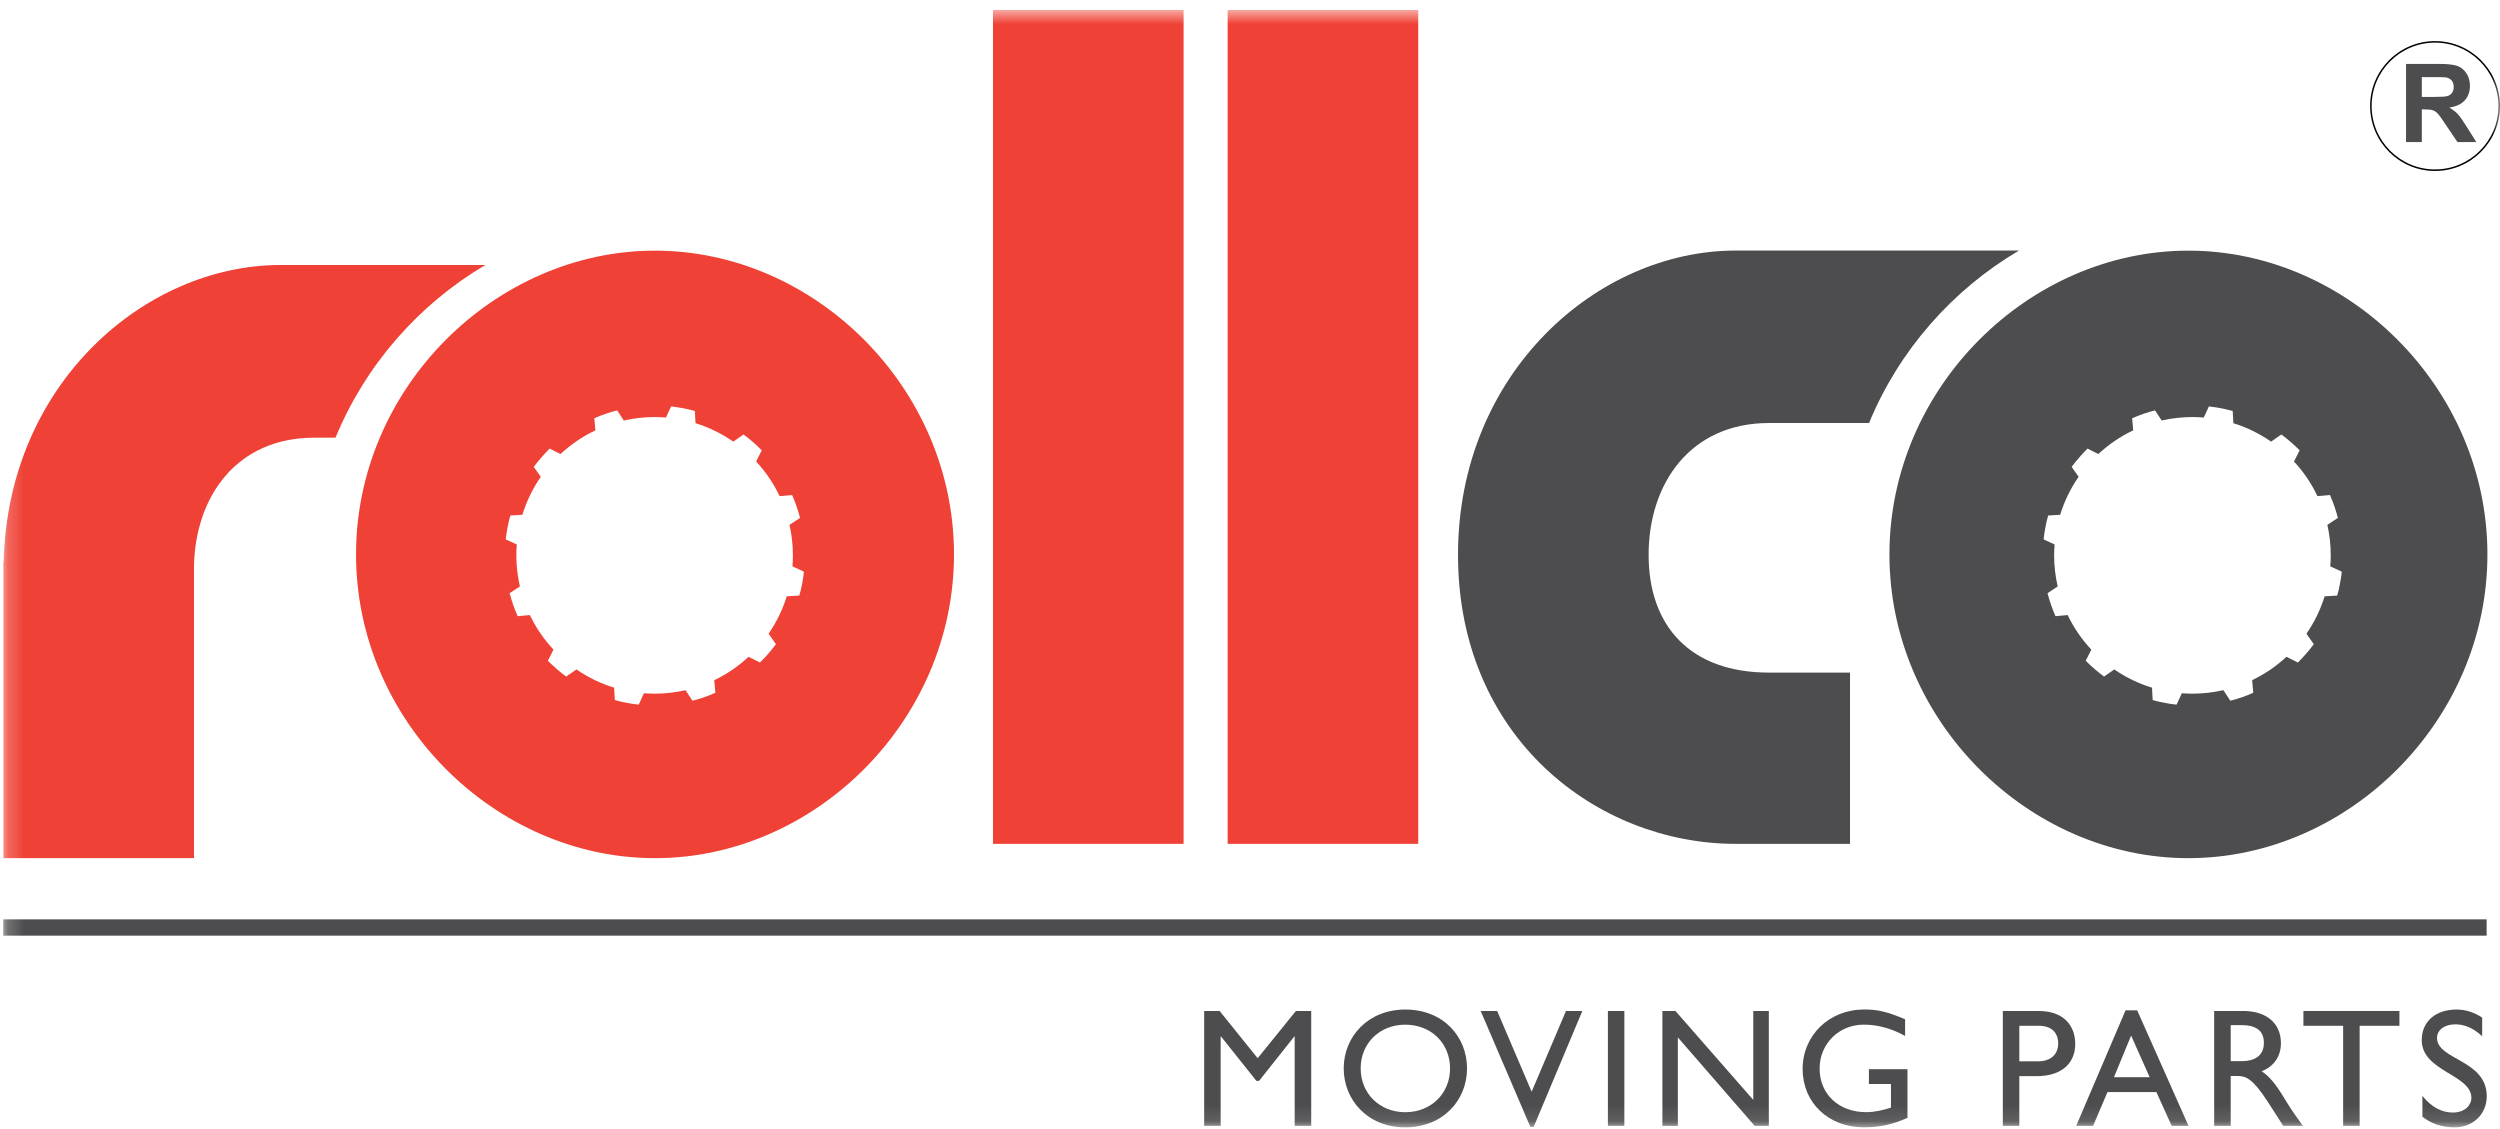
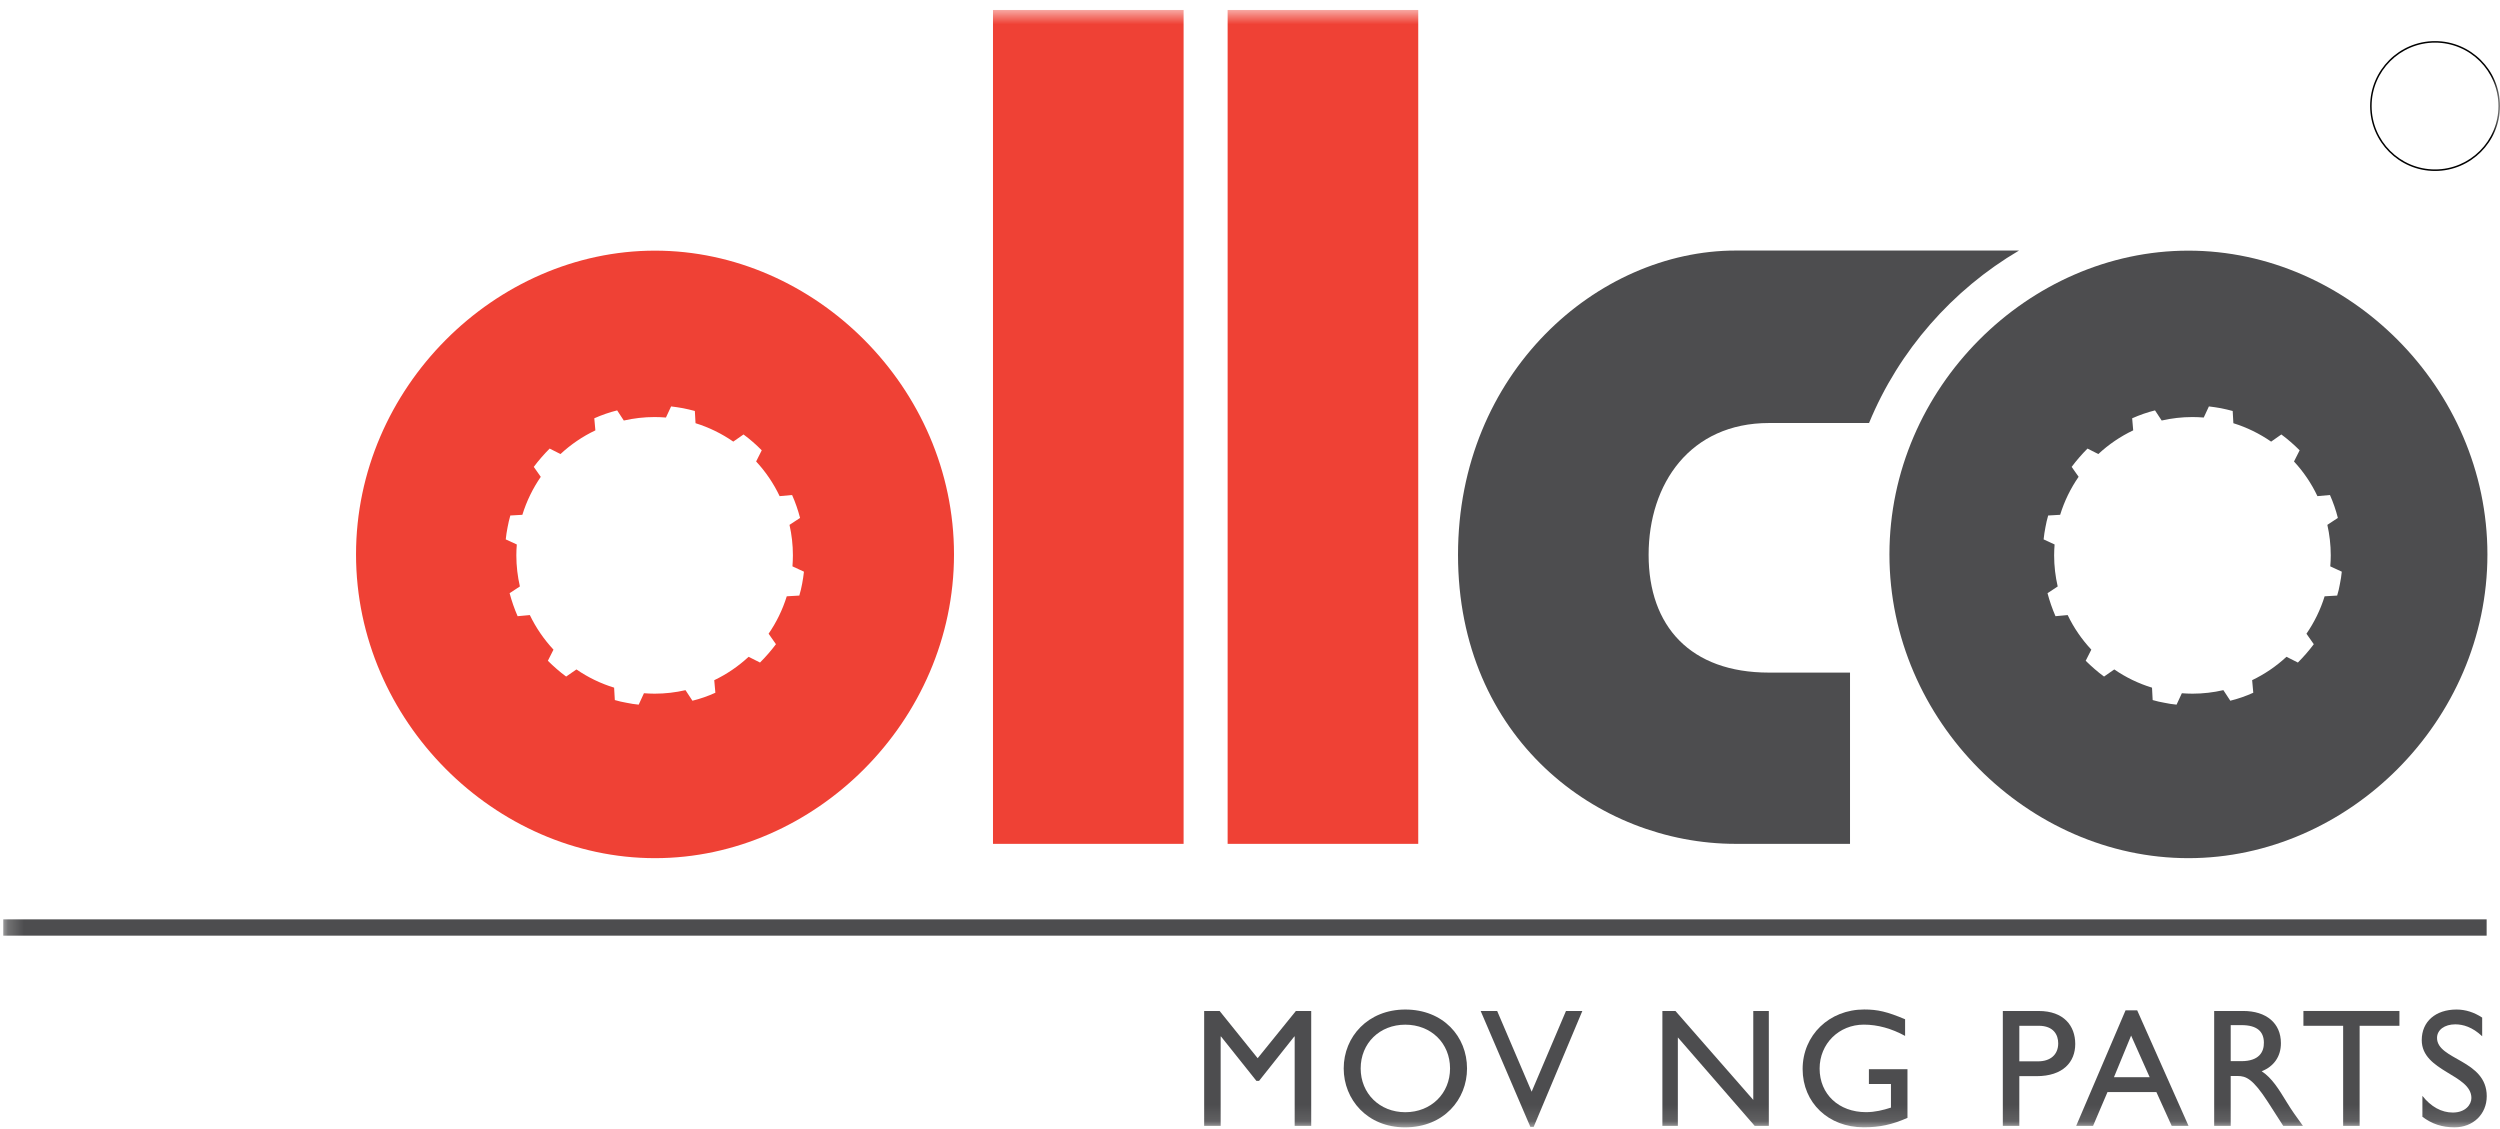
<svg xmlns="http://www.w3.org/2000/svg" width="155" height="70" viewBox="0 0 155 70" fill="none">
  <mask id="mask0_1234_4996" style="mask-type:luminance" maskUnits="userSpaceOnUse" x="0" y="0" width="155" height="70">
    <path d="M155 0.618H0.202V69.894H155V0.618Z" fill="white" />
  </mask>
  <g mask="url(#mask0_1234_4996)">
    <path d="M102.214 34.399C102.214 29.974 104.801 26.227 109.679 26.227H115.881C117.736 21.717 121.065 17.955 125.179 15.534H107.611C99.04 15.534 90.397 23.114 90.397 34.399C90.397 45.758 99.039 52.319 107.611 52.319H114.701V41.701H109.678C104.801 41.701 102.214 38.823 102.214 34.399Z" fill="#4D4D4F" />
  </g>
  <mask id="mask1_1234_4996" style="mask-type:luminance" maskUnits="userSpaceOnUse" x="0" y="0" width="155" height="70">
-     <path d="M155 0.618H0.202V69.894H155V0.618Z" fill="white" />
-   </mask>
+     </mask>
  <g mask="url(#mask1_1234_4996)">
    <path d="M20.802 27.137C22.657 22.622 25.978 18.855 30.094 16.429H17.411C8.975 16.429 0.484 23.801 0.229 34.821L0.209 34.83V35.253C0.209 35.274 0.207 35.299 0.207 35.32L0.209 35.321V53.204H12.028V35.089C12.115 30.76 14.691 27.137 19.476 27.137H20.802Z" fill="#EF4135" />
  </g>
  <mask id="mask2_1234_4996" style="mask-type:luminance" maskUnits="userSpaceOnUse" x="0" y="0" width="155" height="70">
    <path d="M155 0.618H0.202V69.894H155V0.618Z" fill="white" />
  </mask>
  <g mask="url(#mask2_1234_4996)">
    <path d="M73.383 0.618H61.565V52.319H73.383V0.618Z" fill="#EF4135" />
  </g>
  <mask id="mask3_1234_4996" style="mask-type:luminance" maskUnits="userSpaceOnUse" x="0" y="0" width="155" height="70">
    <path d="M155 0.618H0.202V69.894H155V0.618Z" fill="white" />
  </mask>
  <g mask="url(#mask3_1234_4996)">
    <path d="M87.931 0.618H76.113V52.319H87.931V0.618Z" fill="#EF4135" />
  </g>
  <mask id="mask4_1234_4996" style="mask-type:luminance" maskUnits="userSpaceOnUse" x="0" y="0" width="155" height="70">
    <path d="M155 0.618H0.202V69.894H155V0.618Z" fill="white" />
  </mask>
  <g mask="url(#mask4_1234_4996)">
    <path d="M81.295 69.802H80.27V64.26H80.248L78.062 67.014H77.897L75.701 64.26H75.681V69.802H74.658V62.681H75.617L77.975 65.609L80.345 62.681H81.295V69.802Z" fill="#4D4D4F" />
  </g>
  <mask id="mask5_1234_4996" style="mask-type:luminance" maskUnits="userSpaceOnUse" x="0" y="0" width="155" height="70">
-     <path d="M155 0.618H0.202V69.894H155V0.618Z" fill="white" />
+     <path d="M155 0.618H0.202V69.894H155V0.618" fill="white" />
  </mask>
  <g mask="url(#mask5_1234_4996)">
    <path d="M87.128 62.591C89.478 62.591 90.956 64.261 90.956 66.245C90.956 68.165 89.52 69.896 87.109 69.896C84.777 69.896 83.31 68.175 83.31 66.245C83.308 64.27 84.822 62.591 87.128 62.591ZM87.128 68.957C88.727 68.957 89.903 67.796 89.903 66.244C89.903 64.678 88.727 63.53 87.128 63.53C85.539 63.53 84.362 64.678 84.362 66.244C84.362 67.796 85.538 68.957 87.128 68.957Z" fill="#4D4D4F" />
  </g>
  <mask id="mask6_1234_4996" style="mask-type:luminance" maskUnits="userSpaceOnUse" x="0" y="0" width="155" height="70">
    <path d="M155 0.618H0.202V69.894H155V0.618Z" fill="white" />
  </mask>
  <g mask="url(#mask6_1234_4996)">
    <path d="M95.089 69.864H94.881L91.801 62.68H92.824L94.962 67.685L97.091 62.68H98.105L95.089 69.864Z" fill="#4D4D4F" />
  </g>
  <mask id="mask7_1234_4996" style="mask-type:luminance" maskUnits="userSpaceOnUse" x="0" y="0" width="155" height="70">
    <path d="M155 0.618H0.202V69.894H155V0.618Z" fill="white" />
  </mask>
  <g mask="url(#mask7_1234_4996)">
-     <path d="M100.71 62.681H99.689V69.802H100.71V62.681Z" fill="#4D4D4F" />
-   </g>
+     </g>
  <mask id="mask8_1234_4996" style="mask-type:luminance" maskUnits="userSpaceOnUse" x="0" y="0" width="155" height="70">
    <path d="M155 0.618H0.202V69.894H155V0.618Z" fill="white" />
  </mask>
  <g mask="url(#mask8_1234_4996)">
    <path d="M109.667 69.802H108.789L104.027 64.32V69.802H103.068V62.681H103.878L108.703 68.195V62.681H109.667V69.802Z" fill="#4D4D4F" />
  </g>
  <mask id="mask9_1234_4996" style="mask-type:luminance" maskUnits="userSpaceOnUse" x="0" y="0" width="155" height="70">
    <path d="M155 0.618H0.202V69.894H155V0.618Z" fill="white" />
  </mask>
  <g mask="url(#mask9_1234_4996)">
    <path d="M118.263 69.308C117.315 69.727 116.543 69.893 115.548 69.893C113.364 69.893 111.763 68.37 111.763 66.281C111.763 64.182 113.412 62.588 115.58 62.588C116.416 62.588 117 62.724 118.116 63.195V64.227C117.28 63.769 116.416 63.527 115.559 63.527C114.017 63.527 112.816 64.707 112.816 66.252C112.816 67.841 114.006 68.954 115.695 68.954C116.252 68.954 116.749 68.828 117.239 68.672V67.21H115.872V66.291H118.263V69.308Z" fill="#4D4D4F" />
  </g>
  <mask id="mask10_1234_4996" style="mask-type:luminance" maskUnits="userSpaceOnUse" x="0" y="0" width="155" height="70">
    <path d="M155 0.618H0.202V69.894H155V0.618Z" fill="white" />
  </mask>
  <g mask="url(#mask10_1234_4996)">
    <path d="M126.399 62.681C127.954 62.681 128.665 63.597 128.665 64.728C128.665 65.843 127.913 66.722 126.263 66.722H125.198V69.802H124.175V62.681H126.399ZM125.198 65.803H126.36C127.121 65.803 127.609 65.393 127.609 64.687C127.609 64.164 127.326 63.598 126.399 63.598H125.198V65.803Z" fill="#4D4D4F" />
  </g>
  <mask id="mask11_1234_4996" style="mask-type:luminance" maskUnits="userSpaceOnUse" x="0" y="0" width="155" height="70">
    <path d="M155 0.618H0.202V69.894H155V0.618Z" fill="white" />
  </mask>
  <g mask="url(#mask11_1234_4996)">
    <path d="M135.689 69.804H134.645L133.695 67.707H130.665L129.77 69.804H128.723L131.784 62.641H132.506L135.689 69.804ZM131.065 66.788H133.28L132.129 64.206L131.065 66.788Z" fill="#4D4D4F" />
  </g>
  <mask id="mask12_1234_4996" style="mask-type:luminance" maskUnits="userSpaceOnUse" x="0" y="0" width="155" height="70">
    <path d="M155 0.618H0.202V69.894H155V0.618Z" fill="white" />
  </mask>
  <g mask="url(#mask12_1234_4996)">
    <path d="M139.074 62.68C140.518 62.68 141.417 63.44 141.417 64.677C141.417 65.499 140.986 66.115 140.225 66.418C140.871 66.846 141.269 67.504 141.813 68.392C142.116 68.885 142.292 69.124 142.782 69.804H141.56L140.622 68.342C139.678 66.878 139.25 66.712 138.732 66.712H138.303V69.804H137.279V62.68H139.074ZM138.304 65.792H138.964C140.057 65.792 140.373 65.229 140.361 64.632C140.352 63.967 139.955 63.557 138.964 63.557H138.304V65.792Z" fill="#4D4D4F" />
  </g>
  <mask id="mask13_1234_4996" style="mask-type:luminance" maskUnits="userSpaceOnUse" x="0" y="0" width="155" height="70">
    <path d="M155 0.618H0.202V69.894H155V0.618Z" fill="white" />
  </mask>
  <g mask="url(#mask13_1234_4996)">
    <path d="M148.765 63.599H146.297V69.804H145.275V63.599H142.812V62.68H148.765V63.599Z" fill="#4D4D4F" />
  </g>
  <mask id="mask14_1234_4996" style="mask-type:luminance" maskUnits="userSpaceOnUse" x="0" y="0" width="155" height="70">
    <path d="M155 0.618H0.202V69.894H155V0.618Z" fill="white" />
  </mask>
  <g mask="url(#mask14_1234_4996)">
    <path d="M153.895 64.249C153.291 63.674 152.705 63.509 152.227 63.509C151.567 63.509 151.096 63.851 151.096 64.35C151.096 65.724 154.178 65.698 154.178 67.963C154.178 69.082 153.33 69.895 152.183 69.895C151.411 69.895 150.784 69.689 150.189 69.24V67.943C150.714 68.613 151.369 68.978 152.072 68.978C152.864 68.978 153.227 68.477 153.227 68.078C153.227 66.605 150.148 66.44 150.148 64.487C150.148 63.334 151.007 62.591 152.307 62.591C152.852 62.591 153.391 62.757 153.895 63.091V64.249Z" fill="#4D4D4F" />
  </g>
  <mask id="mask15_1234_4996" style="mask-type:luminance" maskUnits="userSpaceOnUse" x="0" y="0" width="155" height="70">
    <path d="M155 0.618H0.202V69.894H155V0.618Z" fill="white" />
  </mask>
  <g mask="url(#mask15_1234_4996)">
    <path d="M154.172 57H0.202V58.011H154.172V57Z" fill="#4D4D4F" />
  </g>
  <mask id="mask16_1234_4996" style="mask-type:luminance" maskUnits="userSpaceOnUse" x="0" y="0" width="155" height="70">
    <path d="M155 0.618H0.202V69.894H155V0.618Z" fill="white" />
  </mask>
  <g mask="url(#mask16_1234_4996)">
    <path d="M40.61 15.54C30.714 15.54 22.074 24.033 22.074 34.373C22.074 44.713 30.714 53.206 40.61 53.206C50.507 53.206 59.148 44.713 59.148 34.373C59.148 24.033 50.507 15.54 40.61 15.54ZM49.733 36.192C49.687 36.443 49.628 36.689 49.557 36.925L48.779 36.971C48.52 37.805 48.138 38.586 47.653 39.29L48.109 39.941C47.808 40.342 47.475 40.724 47.121 41.078L46.413 40.722C45.783 41.306 45.067 41.797 44.283 42.172L44.353 42.95C43.894 43.161 43.422 43.324 42.931 43.445L42.501 42.79C41.885 42.932 41.245 43.008 40.586 43.008C40.363 43.008 40.144 42.996 39.925 42.98L39.599 43.688C39.349 43.666 39.093 43.623 38.849 43.573C38.611 43.529 38.362 43.479 38.119 43.404L38.075 42.634C37.234 42.377 36.448 41.992 35.739 41.505L35.101 41.947C34.708 41.658 34.323 41.32 33.968 40.968L34.316 40.278C33.726 39.645 33.229 38.923 32.85 38.134L32.092 38.204C31.893 37.748 31.724 37.261 31.596 36.778L32.233 36.359C32.091 35.738 32.013 35.094 32.013 34.432C32.013 34.205 32.024 33.981 32.042 33.758L31.356 33.442C31.383 33.185 31.419 32.942 31.469 32.694C31.513 32.453 31.57 32.207 31.64 31.961L32.387 31.918C32.648 31.07 33.036 30.278 33.528 29.564L33.094 28.947C33.388 28.552 33.725 28.166 34.078 27.811L34.75 28.151C35.389 27.558 36.117 27.06 36.913 26.683L36.846 25.934C37.305 25.73 37.782 25.563 38.264 25.444L38.676 26.073C39.291 25.933 39.929 25.857 40.586 25.857C40.823 25.857 41.056 25.869 41.288 25.887L41.609 25.198C41.854 25.227 42.106 25.265 42.349 25.309C42.595 25.357 42.835 25.416 43.081 25.481L43.123 26.238C43.966 26.499 44.753 26.889 45.463 27.38L46.098 26.937C46.497 27.231 46.88 27.565 47.228 27.919L46.88 28.611C47.469 29.246 47.962 29.97 48.337 30.761L49.109 30.69C49.314 31.147 49.478 31.627 49.604 32.111L48.949 32.542C49.087 33.15 49.16 33.782 49.16 34.432C49.16 34.662 49.148 34.889 49.132 35.114L49.845 35.444C49.819 35.703 49.776 35.948 49.733 36.192Z" fill="#EF4135" />
  </g>
  <mask id="mask17_1234_4996" style="mask-type:luminance" maskUnits="userSpaceOnUse" x="0" y="0" width="155" height="70">
    <path d="M155 0.618H0.202V69.894H155V0.618Z" fill="white" />
  </mask>
  <g mask="url(#mask17_1234_4996)">
    <path d="M135.681 15.54C125.784 15.54 117.145 24.033 117.145 34.373C117.145 44.713 125.784 53.206 135.681 53.206C145.575 53.206 154.22 44.713 154.22 34.373C154.22 24.033 145.575 15.54 135.681 15.54ZM145.077 36.192C145.035 36.443 144.977 36.689 144.904 36.925L144.127 36.971C143.869 37.805 143.485 38.586 143 39.291L143.455 39.941C143.156 40.342 142.822 40.724 142.469 41.078L141.761 40.721C141.132 41.305 140.415 41.795 139.633 42.17L139.703 42.95C139.239 43.161 138.767 43.324 138.279 43.445L137.849 42.789C137.232 42.931 136.591 43.008 135.932 43.008C135.71 43.008 135.492 42.996 135.275 42.981L134.947 43.688C134.695 43.666 134.437 43.623 134.199 43.573C133.957 43.529 133.713 43.479 133.465 43.404L133.425 42.635C132.582 42.378 131.795 41.994 131.085 41.505L130.451 41.947C130.053 41.658 129.672 41.32 129.313 40.968L129.662 40.278C129.071 39.645 128.573 38.923 128.196 38.134L127.44 38.204C127.242 37.748 127.073 37.261 126.946 36.778L127.577 36.361C127.434 35.74 127.356 35.094 127.356 34.432C127.356 34.205 127.368 33.98 127.385 33.757L126.704 33.442C126.726 33.185 126.771 32.942 126.816 32.694C126.861 32.453 126.913 32.207 126.986 31.961L127.73 31.918C127.99 31.069 128.379 30.276 128.874 29.561L128.443 28.947C128.737 28.552 129.072 28.166 129.425 27.811L130.096 28.151C130.734 27.557 131.462 27.06 132.258 26.682L132.194 25.934C132.656 25.73 133.128 25.563 133.611 25.444L134.024 26.072C134.637 25.933 135.274 25.857 135.929 25.857C136.166 25.857 136.4 25.869 136.632 25.887L136.952 25.198C137.202 25.227 137.453 25.265 137.695 25.309C137.941 25.357 138.179 25.416 138.427 25.481L138.469 26.239C139.313 26.5 140.1 26.889 140.81 27.381L141.443 26.937C141.844 27.231 142.222 27.565 142.578 27.919L142.228 28.613C142.816 29.247 143.308 29.971 143.681 30.761L144.457 30.69C144.658 31.147 144.827 31.627 144.947 32.111L144.296 32.541C144.432 33.15 144.507 33.781 144.507 34.432C144.507 34.662 144.495 34.889 144.477 35.114L145.191 35.444C145.168 35.703 145.125 35.948 145.077 36.192Z" fill="#4D4D4F" />
  </g>
  <mask id="mask18_1234_4996" style="mask-type:luminance" maskUnits="userSpaceOnUse" x="0" y="0" width="155" height="70">
    <path d="M155 0.618H0.202V69.894H155V0.618Z" fill="white" />
  </mask>
  <g mask="url(#mask18_1234_4996)">
    <path d="M150.972 10.6C148.752 10.6 146.948 8.793 146.948 6.574C146.948 4.354 148.752 2.548 150.972 2.548C153.192 2.548 154.998 4.354 154.998 6.574C154.999 8.793 153.192 10.6 150.972 10.6ZM150.972 2.643C148.805 2.643 147.041 4.406 147.041 6.574C147.041 8.741 148.804 10.505 150.972 10.505C153.141 10.505 154.905 8.741 154.905 6.574C154.905 4.406 153.141 2.643 150.972 2.643Z" fill="black" />
  </g>
  <mask id="mask19_1234_4996" style="mask-type:luminance" maskUnits="userSpaceOnUse" x="0" y="0" width="155" height="70">
-     <path d="M155 0.618H0.202V69.894H155V0.618Z" fill="white" />
-   </mask>
+     </mask>
  <g mask="url(#mask19_1234_4996)">
    <path d="M149.174 8.808V3.962H151.234C151.751 3.962 152.129 4.006 152.363 4.092C152.599 4.179 152.785 4.334 152.926 4.557C153.068 4.78 153.137 5.034 153.137 5.32C153.137 5.684 153.03 5.985 152.817 6.221C152.603 6.458 152.284 6.607 151.859 6.669C152.07 6.792 152.245 6.928 152.382 7.075C152.52 7.224 152.706 7.486 152.938 7.862L153.531 8.808H152.36L151.652 7.754C151.402 7.376 151.23 7.138 151.138 7.041C151.045 6.943 150.947 6.876 150.844 6.839C150.74 6.803 150.576 6.784 150.351 6.784H150.153V8.808H149.174ZM150.153 6.01H150.877C151.345 6.01 151.639 5.99 151.756 5.951C151.872 5.911 151.963 5.843 152.03 5.746C152.097 5.649 152.13 5.527 152.13 5.382C152.13 5.219 152.086 5.087 151.998 4.987C151.912 4.886 151.788 4.823 151.631 4.797C151.551 4.786 151.313 4.781 150.916 4.781H150.153V6.01Z" fill="#4D4D4F" />
  </g>
</svg>